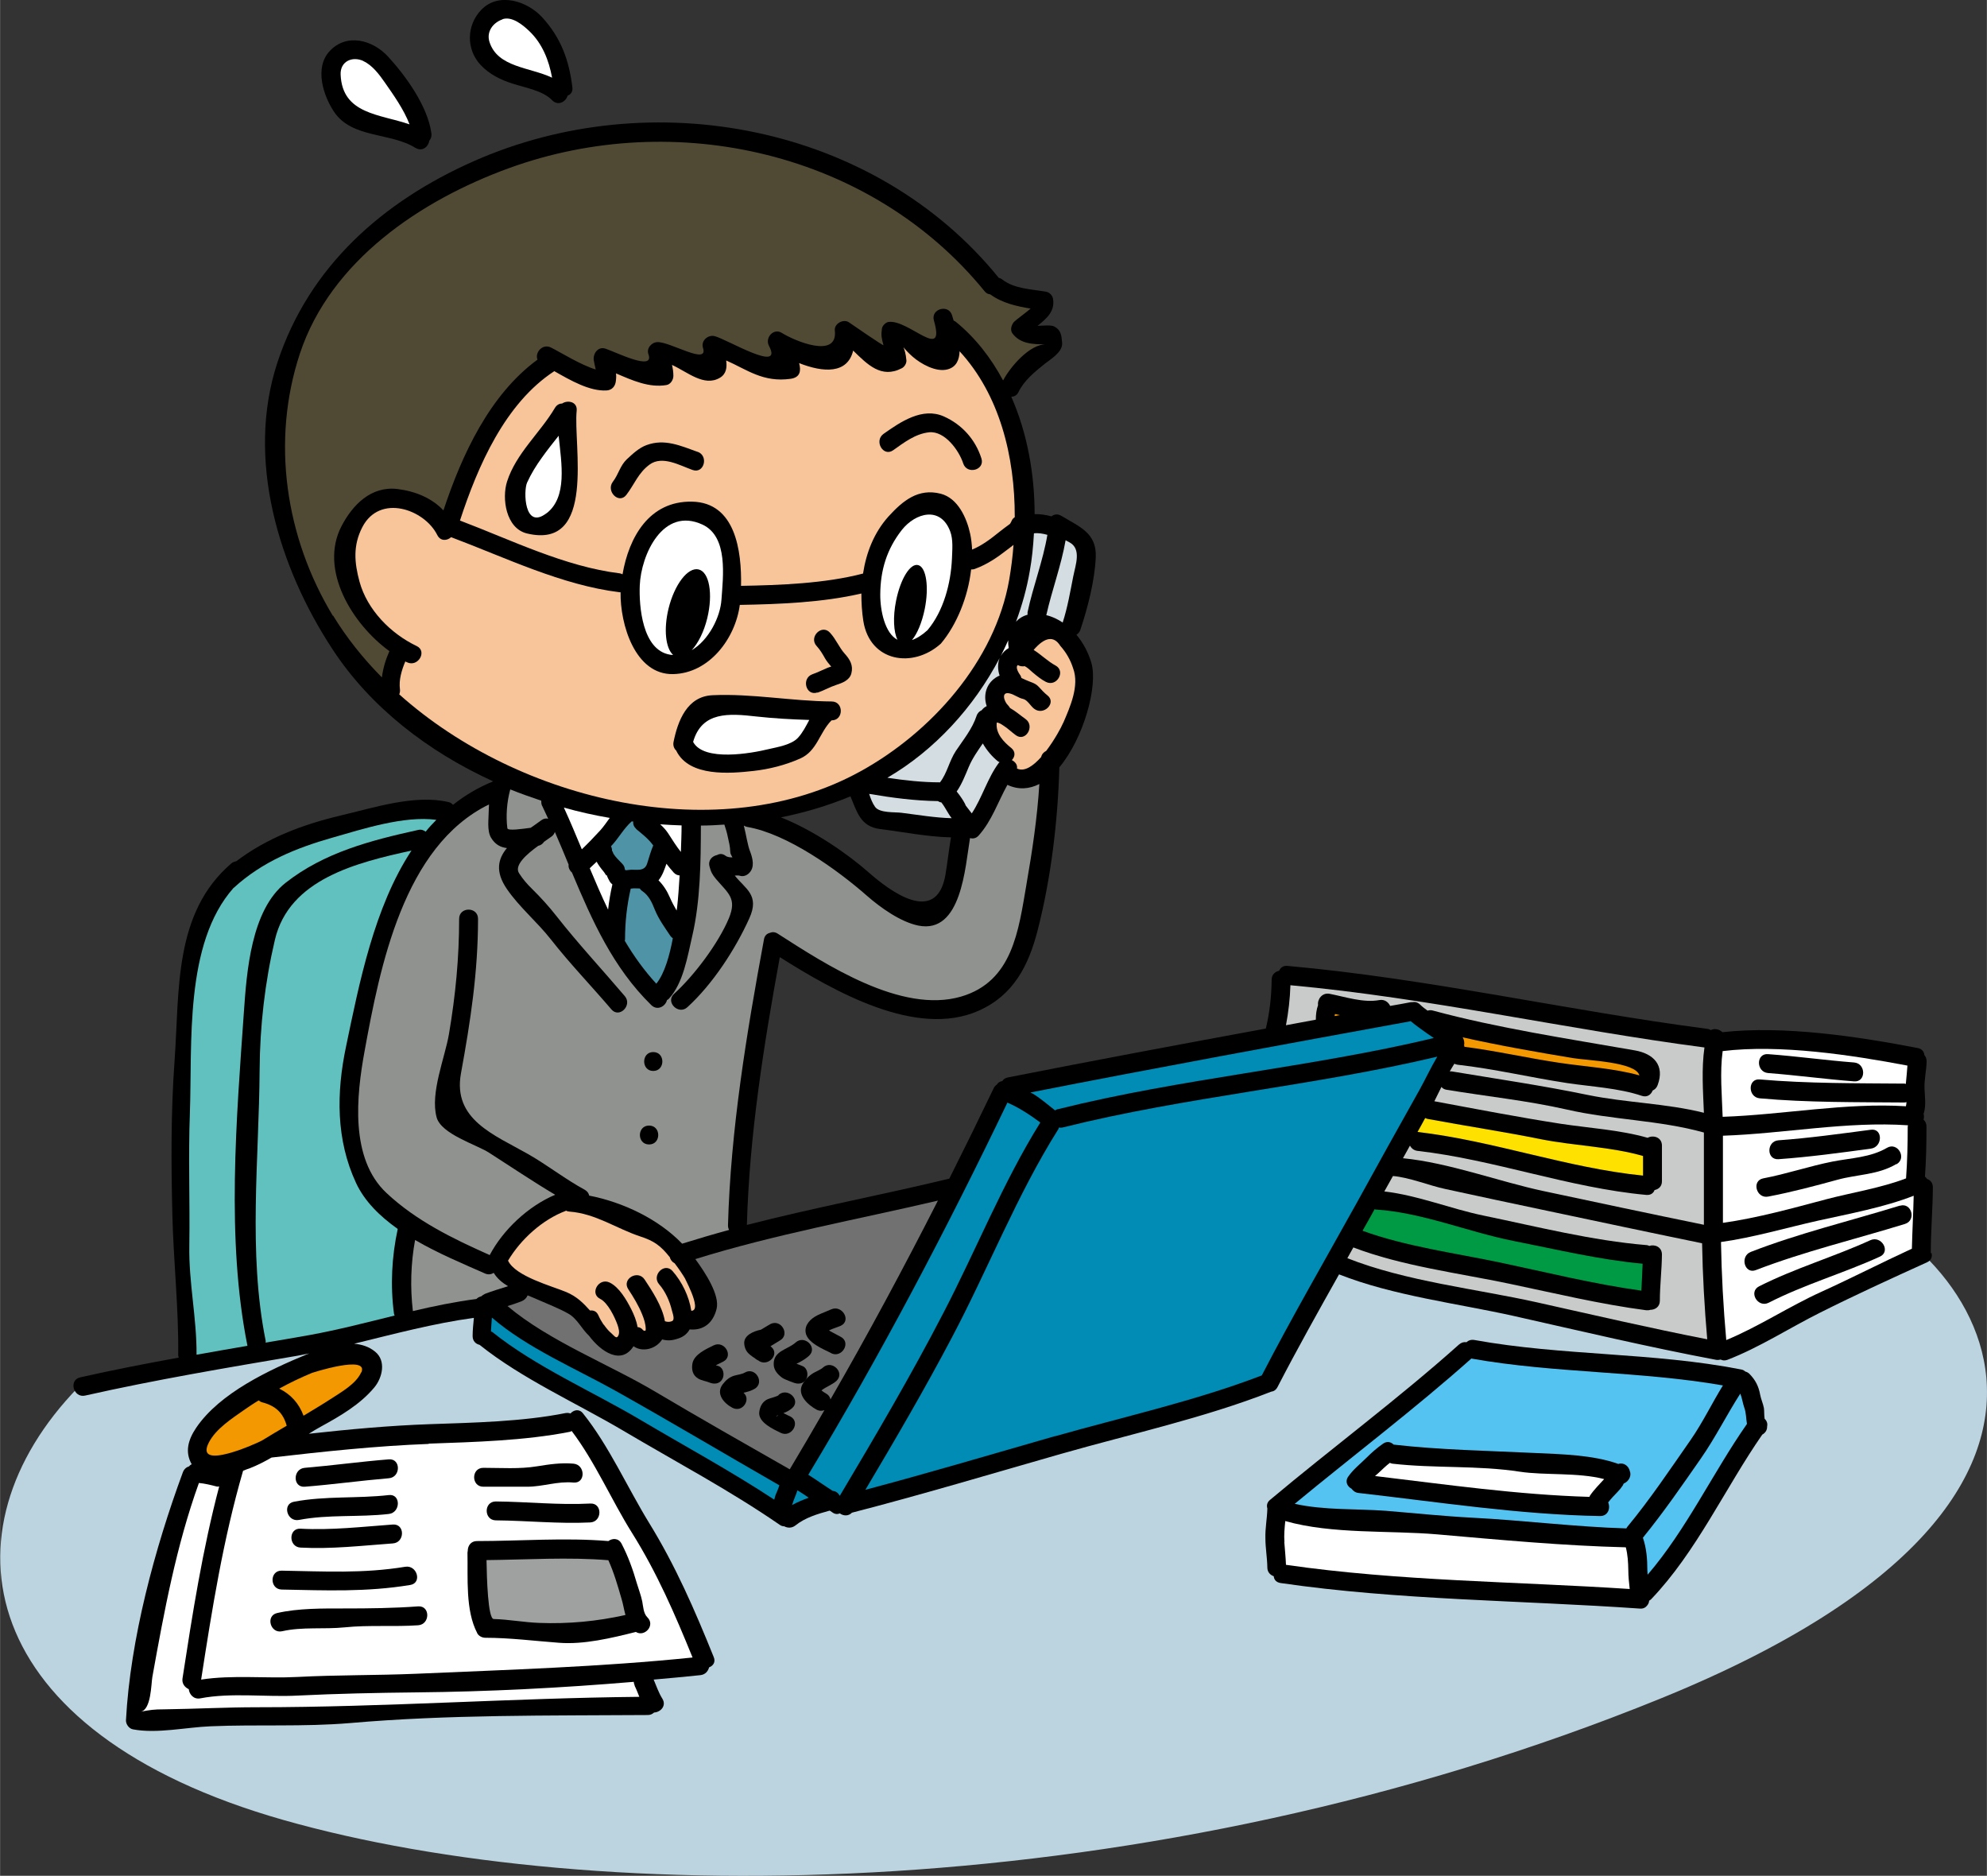
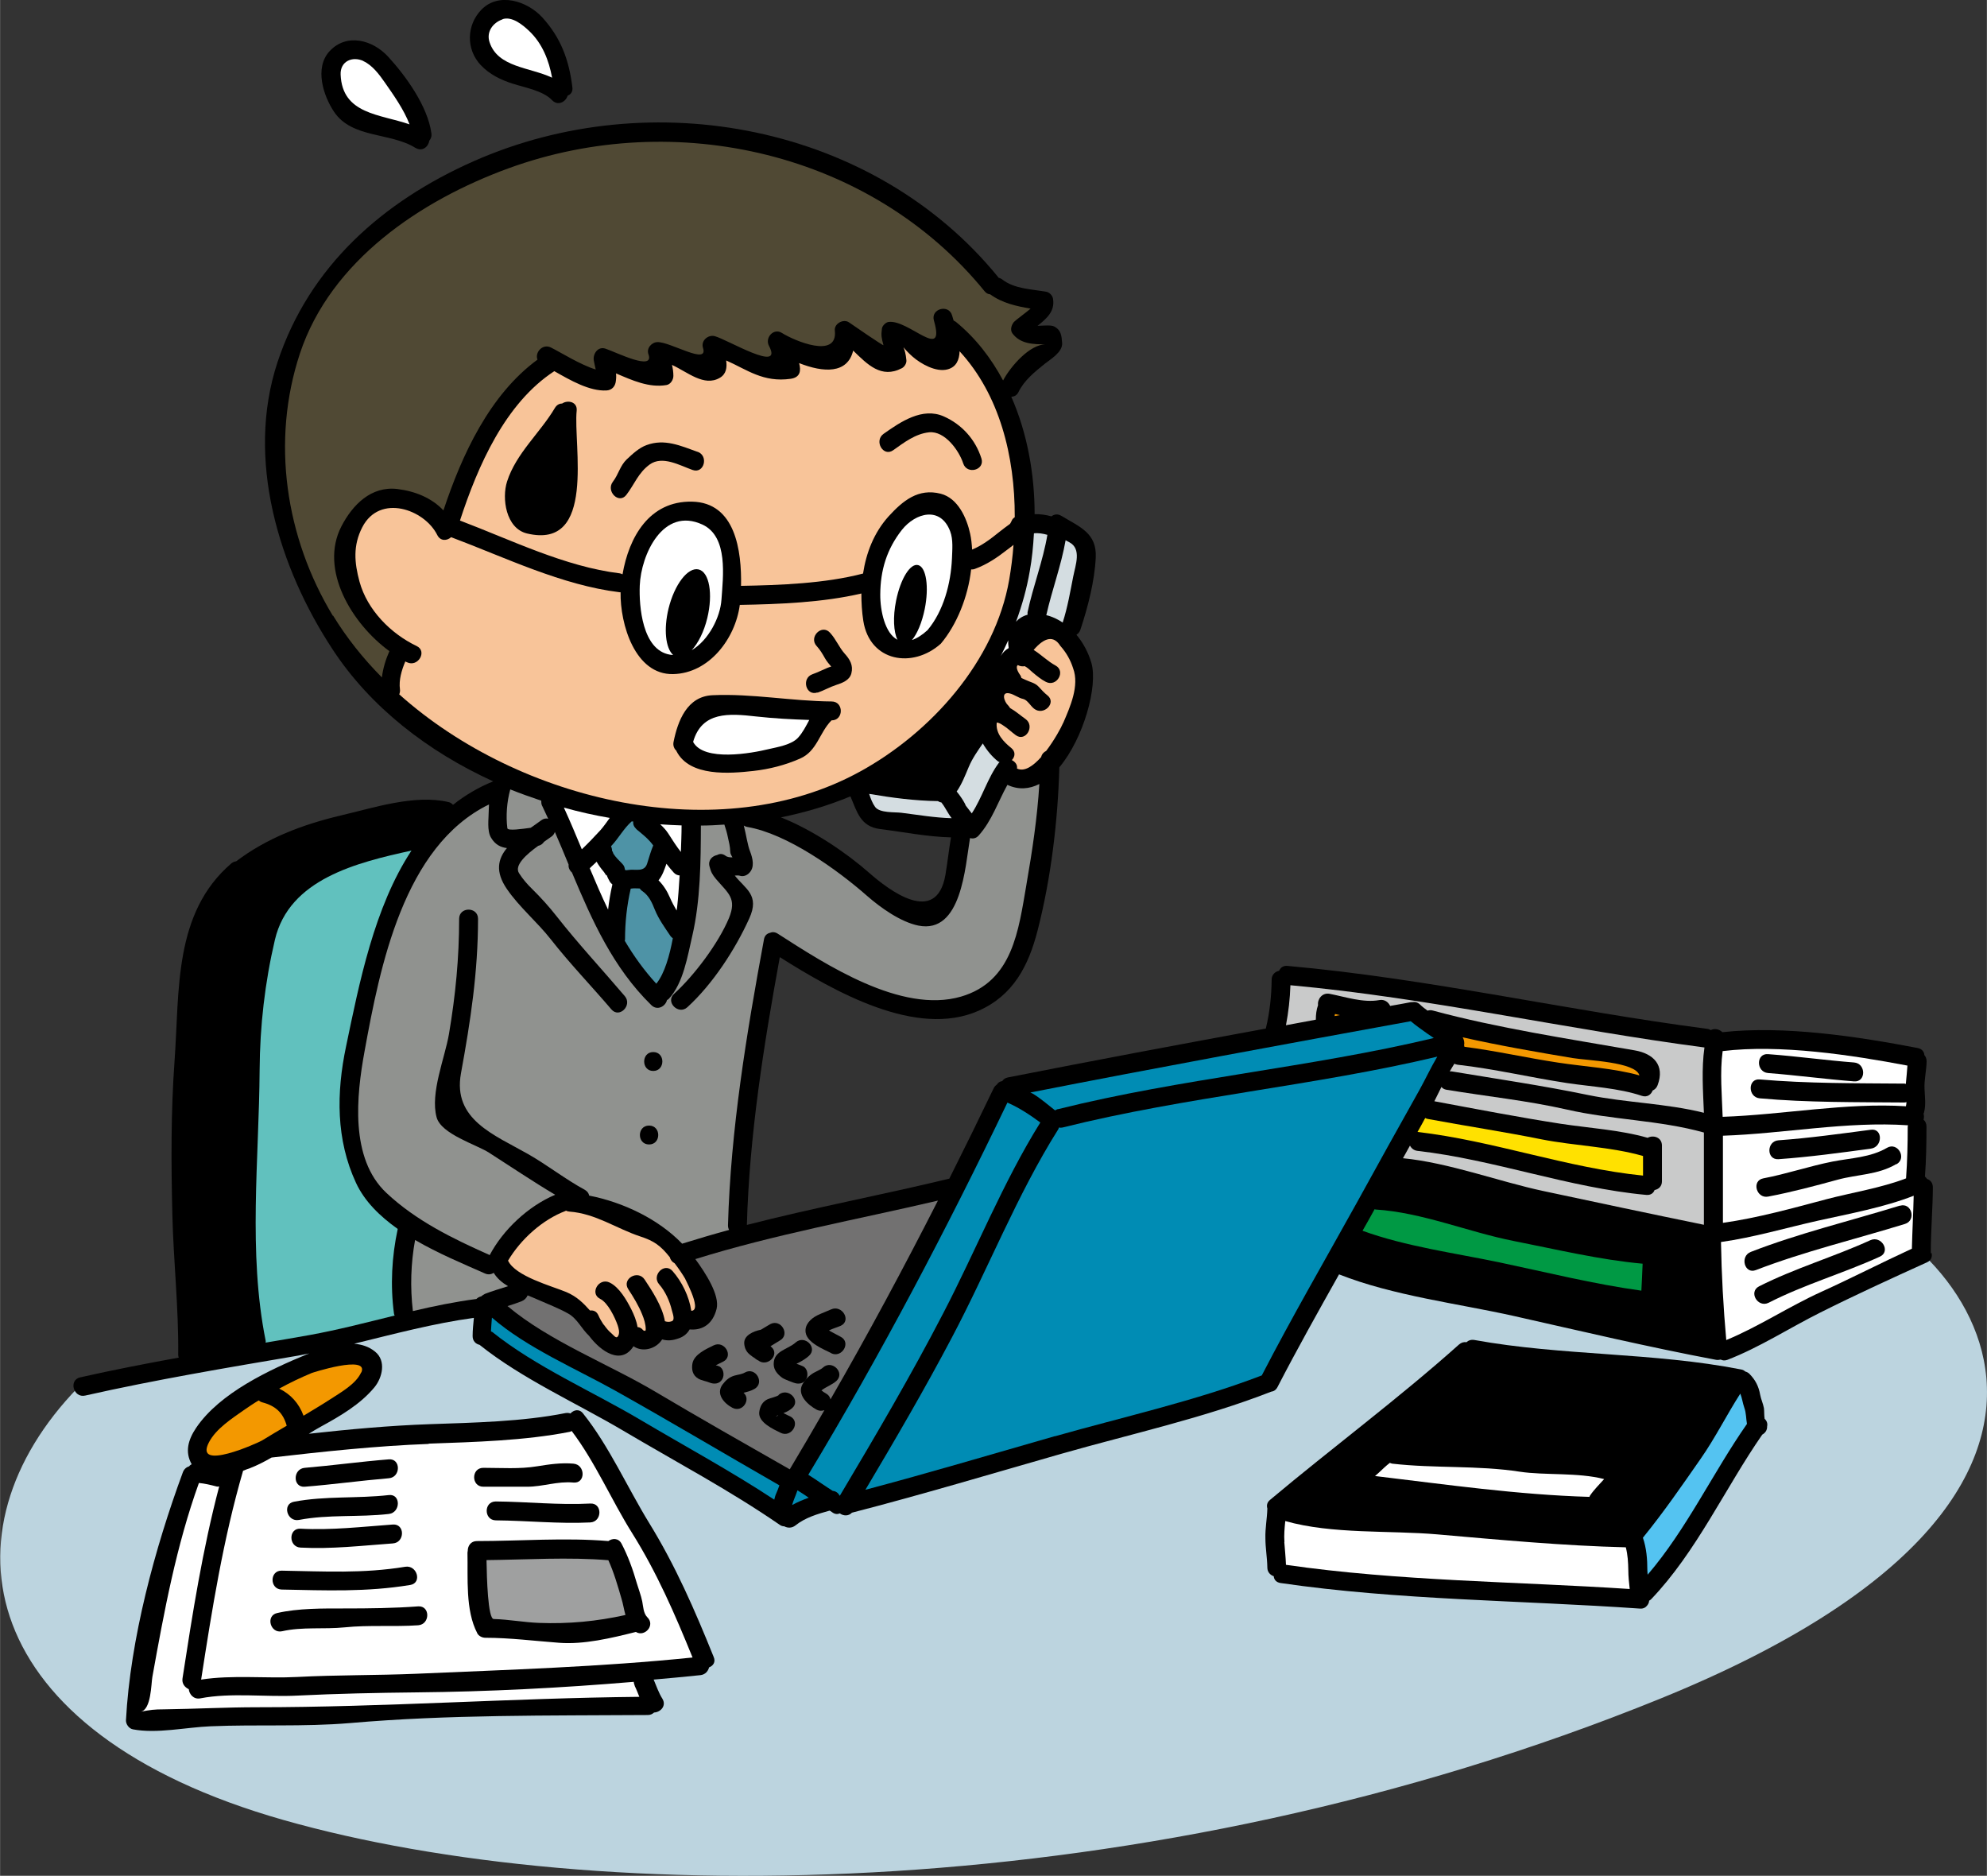
<svg xmlns="http://www.w3.org/2000/svg" id="b" data-name="レイヤー 2" width="50.45mm" height="47.62mm" viewBox="0 0 143 134.99">
  <rect x="0" y="0" width="143" height="134.99" fill="#333333" stroke="none" />
  <g id="c" data-name="画像">
    <g>
      <path d="M5.6,99.85l70.72-15.41s42.61-1.21,53.8,1.21c11.18,2.42,26.59,21.46-10.58,36.57-37.17,15.11-76.76,15.11-99.12,8.76-22.36-6.35-24.78-20.85-14.81-31.13Z" style="fill: #bcd4df;" />
      <path d="M127,102.1c-.04-.25-.02-.57-.05-.77-.06-.33-.21-.63-.27-.96-.11-.61-.34-1.06-.77-1.5-.09-.09-.19-.14-.3-.17-.08-.07-.17-.13-.31-.15-6.33-1.24-12.86-.97-19.19-2.12-.23-.04-.43.03-.57.16-.18-.03-.37.02-.54.17-4.34,3.88-9.14,7.44-13.6,11.18-.22.18-.25.41-.19.61,0,.01,0,.02,0,.03-.02.71-.16,1.4-.14,2.11,0,.71.13,1.41.14,2.12,0,.33.22.54.46.62.02.24.17.44.49.49,8.51,1.24,17.29,1.24,25.87,1.84.25.02.42-.09.53-.24.07-.09.12-.19.13-.33.04-.03.09-.05.13-.09,3.27-3.41,5.32-7.98,8.01-11.86.22-.12.36-.33.35-.59.05-.22-.03-.41-.18-.55Z" />
-       <path d="M105.91,97.77c5.97,1.06,12.12.89,18.09,1.93-.79,1.28-1.46,2.68-2.33,3.93-1.48,2.12-2.92,4.28-4.57,6.27-.02.03-.03.06-.05.09-3.7-.11-7.38-.58-11.08-.77-2.1-.11-4.18-.33-6.27-.5-2.06-.15-4.43-.03-6.52-.5,4.21-3.48,8.66-6.84,12.72-10.46Z" style="fill: #54c3f1;" />
      <path d="M92.44,110.97c-.04-.51.01-1.01.06-1.51,3.37.96,7.51.66,10.95.96,4.48.39,9.06.82,13.56.93.14.54.17,1.08.18,1.65,0,.45.05.9.1,1.35-8.21-.54-16.6-.56-24.74-1.74-.02-.55-.08-1.09-.12-1.64Z" style="fill: #fff;" />
      <path d="M118.58,113.31c0-.1-.02-.21-.02-.31,0-.79-.06-1.59-.32-2.34h0c1.49-1.83,2.82-3.76,4.17-5.7,1.04-1.49,1.87-3.16,2.84-4.67.13.32.17.67.29,1.02.14.38.12.78.19,1.16-2.44,3.49-4.35,7.59-7.14,10.84Z" style="fill: #54c3f1;" />
      <path d="M138.94,90.2s.02-.04.02-.06c0-1.57.14-3.12.15-4.69,0-.33-.18-.53-.42-.61-.04-.06-.09-.12-.15-.17.09-1.2.11-2.4.11-3.6,0-.22-.08-.38-.21-.49.04-.14.04-.3,0-.44.01-.04.04-.06.04-.1.14-.57.05-1.11.03-1.69-.03-.66.14-1.31.15-1.97,0-.19-.06-.34-.16-.45-.02-.24-.17-.45-.48-.51-4.32-.83-9.59-1.63-14.06-1.14-.22-.22-.57-.29-.83-.15-.08-.04-.16-.08-.25-.09-10.12-1.32-20.04-3.62-30.22-4.53-.31-.03-.51.13-.6.35-.28.06-.53.26-.54.63-.01,1.19-.14,2.37-.42,3.53-6.2,1.14-12.4,2.3-18.58,3.52-.19.04-.31.14-.39.26-.17.02-.3.11-.39.25-.08.06-.16.13-.22.25-1.04,2.17-2.11,4.35-3.2,6.52-4.8,1.16-9.75,2.09-14.57,3.33.18-6.45,1.21-12.92,2.37-19.27,3.92,2.47,9.82,5.84,14.3,3.86,2.51-1.11,3.6-3.23,4.26-5.8.96-3.75,1.45-7.83,1.56-11.72,1.76-2.11,2.78-5.85,2.31-7.5-.21-.73-.58-1.44-1.08-2.04.12-.08.23-.19.28-.35.54-1.62,1.03-3.51,1.11-5.22.08-1.76-1.16-2.19-2.48-2.99-.27-.16-.52-.11-.71.04-.39-.11-.81-.17-1.21-.16,0-2.88-.53-5.84-1.68-8.45.2,0,.4-.09.52-.34.41-.84,1.17-1.45,1.89-2.03.4-.32,1.3-.84,1.25-1.5-.04-.51-.07-.92-.56-1.18-.25-.13-.78-.06-1.21-.05.64-.52,1.28-1.04,1.11-1.97-.04-.22-.26-.44-.47-.48-1.03-.19-2.3-.2-3.17-.88-.09-.07-.19-.11-.29-.14,0,0,0,0,0-.02-8.92-10.97-24.96-14.03-37.78-8.35-6.52,2.89-11.82,7.55-14.1,14.45-2.31,6.98.09,14.8,3.98,20.7,2.7,4.11,6.82,7.32,11.54,9.47-1.08.44-2.04,1.01-2.89,1.69-.08-.09-.18-.17-.33-.2-2.43-.57-5.41.42-7.77.97-2.73.65-5.3,1.62-7.5,3.29-.12.02-.24.06-.35.15-4.17,3.57-3.73,9.15-4.09,14.18-.27,3.72-.25,7.38-.16,11.11.08,3.35.46,6.74.42,10.09,0,.07.02.13.04.19-2.37.43-4.74.89-7.09,1.42-.86.19-.49,1.51.36,1.31,5.06-1.14,10.18-2,15.3-2.87.27-.05.54-.11.82-.16-.05.02-.11.05-.16.06-2.71,1.12-6.27,2.78-7.97,5.28-.59.87-.83,1.75-.33,2.63-.07.04-.14.09-.18.15-.19.06-.36.19-.45.42-2.02,5.47-3.79,12.02-4.1,17.86-.01.28.22.6.5.65,1.72.33,3.83-.15,5.6-.22,3.34-.14,6.67.05,10.01-.23,7.11-.62,14.31-.53,21.45-.58.2,0,.34-.08.45-.18.46-.02.91-.48.6-.99-.27-.43-.43-.91-.63-1.38,1.12-.1,2.25-.2,3.37-.32.35-.04.55-.29.62-.56.29-.11.49-.38.33-.75-1.36-3.37-2.74-6.55-4.65-9.65-1.57-2.56-2.88-5.53-4.75-7.87-.28-.36-.67-.26-.91,0-.11-.04-.22-.05-.35-.03-3.1.62-6.62.69-9.79.8-2.88.1-5.8.37-8.69.69.28-.18.57-.35.86-.51,1.39-.76,2.84-1.6,3.86-2.83.57-.69.87-1.91.05-2.57-.45-.37-.97-.52-1.51-.57,2.87-.7,5.74-1.47,8.62-1.86-.04.43-.09.88-.09,1.31,0,.36.23.57.5.63h0c3.06,2.45,6.98,4.19,10.36,6.19,3.73,2.21,7.66,4.29,11.24,6.76.11.08.22.11.33.11.24.13.54.14.8-.06.71-.57,1.6-.83,2.47-1.07.06.04.12.08.18.12.2.15.39.15.55.08.26.19.62.21.87-.05,5.04-1.3,10.04-2.8,15.04-4.23,5.01-1.43,10.28-2.58,15.14-4.48.18-.02.34-.12.45-.33,1.41-2.73,2.92-5.42,4.43-8.11,3.91,1.54,8.52,2.09,12.56,2.99,4.85,1.09,9.69,2.24,14.58,3.16.13.02.23,0,.33-.02.13.07.29.09.48.02,2.29-.88,4.46-2.29,6.66-3.39,2.53-1.27,5.13-2.46,7.71-3.63.32-.14.39-.42.32-.68ZM61.2,57.3c.48,1.13.72,2.18,2.13,2.36,1.68.21,3.4.56,5.11.6-.15.89-.25,1.8-.4,2.7-.65,3.72-4.08,1.09-5.48-.14-1.61-1.42-4.04-3.08-6.36-4,1.74-.35,3.41-.85,5-1.51Z" />
      <path d="M15.04,103.78c.51-.97,1.65-1.7,2.5-2.3.35-.24.7-.48,1.07-.7.07.06.16.11.27.14.95.25,1.49.75,1.75,1.68-.6.35-1.2.71-1.79,1.07-.23.14-4.95,2.29-3.8.11Z" style="fill: #f39800;" />
      <path d="M45.67,121.31c.13.26.23.53.34.8-9.18.09-18.35.75-27.51.75-2.23,0-4.46.12-6.69.15-.74,0-.99.04-1.69.17.76-.14.75-2,.84-2.5.85-4.73,1.72-9.43,3.35-13.96.43.04.84.14,1.26.25.07.02.14.01.2,0-1.2,4.55-1.92,9.14-2.64,13.81-.06.38.17.65.45.78.04.37.35.75.83.66,2.21-.43,4.74-.08,7-.2,2.84-.14,5.7-.2,8.54-.23,5.2-.05,10.45-.32,15.66-.76,0,.09.03.18.07.28Z" style="fill: #fff;" />
      <path d="M30.85,103.89c3.32-.12,6.89-.21,10.15-.85.06-.01.09-.04.14-.06,1.68,2.21,2.87,4.99,4.34,7.33,1.8,2.87,3.09,5.85,4.36,8.97-6.62.68-13.25.88-19.9,1.17-2.84.12-5.7.08-8.54.23-2.26.12-4.68-.16-6.93.19.79-5.09,1.58-10.07,3.02-15.03.18-.07.35-.14.51-.19.53-.21,1.04-.47,1.54-.76,3.73-.43,7.56-.84,11.31-.98Z" style="fill: #fff;" />
      <path d="M25.99,98.76c-.38.85-1.5,1.46-2.23,1.94-.63.41-1.28.79-1.92,1.18-.33-.9-.93-1.55-1.75-1.95.76-.42,1.54-.79,2.33-1.12-.03,0,4.16-1.36,3.58-.04Z" style="fill: #f39800;" />
      <path d="M98.99,87.04c3.36.21,6.67,1.62,9.97,2.27,3.05.6,6.17,1.35,9.26,1.63-.03.64-.05,1.29-.09,1.94-3.42-.47-6.87-1.33-10.24-2.04-3.21-.67-6.72-1.14-9.83-2.27.14-.25.28-.49.42-.74.15-.27.3-.54.45-.81.02,0,.04.01.06.02Z" style="fill: #094;" />
      <path d="M102.58,80.46c.05.02.09.05.16.06,2.73.51,5.47.92,8.2,1.47,2.38.47,4.99.53,7.31,1.2v1.41c-5.48-.55-10.77-2.51-16.23-3.14.19-.33.37-.67.55-1Z" style="fill: #ffe100;" />
      <path d="M101.48,82.45c.1.19.28.34.53.37,5.54.63,10.91,2.66,16.47,3.17.32.03.52-.13.6-.35.29-.06.53-.26.53-.63v-2.57c0-.6-.62-.78-1.03-.56-1.99-.57-4.22-.7-6.26-1.01-3.03-.47-6.08-1.06-9.09-1.62.17-.33.33-.68.51-1.03.08.1.19.17.35.2,2.9.48,5.82.78,8.69,1.43,3.22.74,6.67.76,9.85,1.65v6.64c-3.86-.79-7.71-1.61-11.56-2.43-3.15-.67-6.8-2.04-10.1-2.36.17-.3.33-.6.5-.9Z" style="fill: #c9caca;" />
      <path d="M76.14,79.81c-.08.02-.14.06-.21.1,0-.01-.01-.02-.03-.03-.52-.4-1-.83-1.56-1.17-.06-.04-.14-.06-.19-.09,9.11-1.79,18.24-3.46,27.38-5.13.38.32.8.61,1.19.89.15.1.31.21.47.32-8.91,2.13-18.16,2.9-27.05,5.12Z" style="fill: #008cb4;" />
      <path d="M96.08,72.97c.12.03.23.05.35.08-.13.02-.26.05-.38.07,0-.05.02-.1.03-.15Z" style="fill: #f39800;" />
      <path d="M112.14,76.47c-2.26-.34-4.48-.85-6.75-1.14,0-.04,0-.07-.02-.1.04-.19,0-.41-.1-.58,2.61.59,5.33,1.06,7.9,1.49,1.06.18,4.55.27,4.82,1.25-1.85-.52-3.97-.63-5.85-.92Z" style="fill: #f39800;" />
      <path d="M124,81.73c4.42-.15,8.92-1.05,13.32-.75,0,.04-.02.06-.02.1,0,1.24-.03,2.48-.12,3.72-1.8.69-3.9,1.02-5.73,1.5-2.41.64-4.96,1.35-7.45,1.7v-6.27Z" style="fill: #fff;" />
      <path d="M137.28,76.68c-.03.42-.07.84-.11,1.25,0,.02,0,.05,0,.07-.03,0-.06-.02-.1-.02-3.46-.03-6.98,0-10.42-.3-.87-.08-.87,1.28,0,1.36,3.45.31,6.96.27,10.42.3.06,0,.1-.02.14-.03,0,.1-.02.2-.04.3-4.35-.27-8.81.61-13.19.76-.05-1.52-.21-3.2,0-4.73,4.12-.5,9.27.28,13.28,1.04Z" style="fill: #fff;" />
      <path d="M92.86,70.9c10.04.92,19.83,3.17,29.81,4.48-.22,1.53-.1,3.16-.04,4.7-2.71-.68-5.6-.72-8.34-1.28-3.28-.68-6.52-1.15-9.82-1.7-.05,0-.09,0-.13,0,.11-.19.22-.38.33-.55.07.03.14.06.22.07,2.67.3,5.25.92,7.89,1.32,1.73.26,3.72.36,5.38.92.39.13.67-.09.78-.38.15-.07.29-.19.36-.39.54-1.45-.32-2.27-1.64-2.5-4.81-.84-9.85-1.6-14.55-2.87-.14-.04-.26-.02-.37.01-.19-.14-.38-.28-.54-.44-.18-.17-.38-.21-.57-.17-.03,0-.06,0-.09,0-.5.09-.99.19-1.49.27-.13-.27-.4-.49-.78-.42-1.15.21-2.44-.23-3.57-.45-.55-.11-.9.4-.84.81-.12.34-.16.68-.16,1.05-.72.13-1.44.27-2.15.4.18-.95.29-1.9.32-2.87Z" style="fill: #c9caca;" />
      <path d="M72.51,79.35c.86.38,1.6.87,2.36,1.43-2.69,4.31-4.64,9.22-6.99,13.73-2.31,4.46-4.87,8.81-7.44,13.13,0,0-.02-.01-.02-.02-.1-.18-.26-.31-.49-.33-.26-.17-.53-.34-.79-.52-.32-.22-.64-.43-.97-.64,5.21-8.64,9.97-17.7,14.33-26.78Z" style="fill: #008cb4;" />
      <path d="M59.77,100.72c-.03-.17-.13-.33-.33-.44-.11-.06-.22-.14-.32-.22,0,0,.01-.01.02-.02.33-.25.73-.38,1.05-.66.65-.59-.31-1.55-.96-.97-.14.14-.47.27-.68.39-.33.2-.6.47-.79.8-.44.77.39,1.51,1,1.84.21.11.4.1.57.04-.82,1.42-1.65,2.85-2.49,4.25,0,0-.02,0-.02,0-3.23-1.84-6.45-3.67-9.65-5.57-3.31-1.97-7.65-3.64-10.65-6.17.33-.1.67-.21,1-.34.21-.08.37-.24.45-.43.24.1.47.19.69.29.74.33,1.52.62,2.23,1.02.65.36.97,1.11,1.5,1.6.86,1.15,2.32,2.13,3.2.75.66.47,1.65.18,2.06-.49.4.11.73.09,1.23-.09.33-.12.59-.34.75-.63.98.09,1.68-.44,1.94-1.48.24-.98-.79-2.57-1.53-3.58,5.67-1.77,11.66-2.85,17.46-4.21-2.46,4.83-5.03,9.62-7.73,14.3Z" style="fill: #727171;" />
      <path d="M59,99.96s-.02-.02,0,0h0Z" style="fill: #fff;" />
      <path d="M29.86,89.23c1.68.98,3.52,1.74,5.03,2.41.24.11.46.07.64-.04.24.4.61.71,1.03.96-.56.18-1.12.34-1.66.55-.1.05-.19.11-.27.18-.13.03-.25.09-.35.19-1.53.2-3.05.51-4.57.87-.2-1.71-.15-3.43.16-5.12Z" style="fill: #90928f;" />
      <path d="M40.72,87.12c.07.04.15.06.25.07,1.9.14,3.38,1.22,5.11,1.79.98.32,1.45.65,2.12,1.49,0,0,0,0,0,0,.05.19.17.35.35.44.29.38.56.77.8,1.18-.3-.48,1.28,2.23.4,2.24-.16-1.05-.68-2.1-1.35-2.86-.58-.66-1.54.31-.96.96.44.5.76,1.22.91,1.86.07.27.24.69,0,.79-.2.07-.34.05-.5,0-.18-1.08-.97-2.26-1.46-3-.48-.73-1.66-.05-1.18.69.38.58.74,1.17,1,1.81.14.34.26.71.26,1.08,0,.05-.02.08-.02.11-.06,0-.13,0-.17-.05-.12-.15-.26-.21-.4-.22-.07-.45-.26-.9-.45-1.28-.34-.67-.86-1.58-1.55-1.92-.79-.39-1.47.79-.69,1.17.56.28,1.06,1.33,1.26,1.9.07.22.15.5.06.72-.14.32-.3.04-.52-.15-.18-.15-.33-.33-.47-.52-.03-.04-.05-.08-.1-.12-.14-.21-.26-.42-.36-.65-.13-.29-.36-.37-.6-.34-.47-.52-.93-1-1.71-1.33-1.06-.44-3.66-1.13-4.19-2.26h0c.91-1.53,2.47-2.95,4.15-3.58Z" style="fill: #f8c499;" />
      <path d="M73.87,63.66c-.57,3.29-.98,6.97-4.71,8.06-4.31,1.25-9.74-2.32-13.19-4.53-.2-.13-.4-.13-.56-.06-.21.05-.38.19-.43.47-1.25,6.76-2.4,13.69-2.59,20.58,0,.13.03.24.08.33-1.14.31-2.26.64-3.38.99-1.69-1.76-4.23-2.98-6.69-3.46-.03-.16-.13-.31-.32-.42-1.4-.76-2.68-1.77-4.08-2.57-2.44-1.39-5.43-2.48-4.83-5.8.69-3.77,1.23-7.31,1.23-11.13,0-.88-1.36-.88-1.36,0,0,2.82-.26,5.5-.73,8.28-.29,1.72-1.37,4.26-.89,6.01.33,1.21,2.87,1.96,3.77,2.54,1.56,1,3.15,2.07,4.76,3.03-1.96.83-3.75,2.53-4.71,4.34-2.65-1.18-5.3-2.47-7.43-4.47-2.65-2.48-2.16-7.01-1.58-10.18,1.11-6.09,2.81-14.78,8.96-17.78,0,.16-.02.32-.02.47,0,.56-.14,1.42.17,1.93.3.5.7.69,1.14.74-.65.78-.86,1.7,0,2.95.88,1.29,2.19,2.38,3.16,3.62,1.38,1.76,2.91,3.34,4.36,5.04.57.67,1.53-.3.96-.96-1.64-1.93-3.34-3.75-4.91-5.75-.55-.7-1.13-1.34-1.76-1.96-.35-.34-.67-.71-.93-1.12-.39-.57.54-1.38,1.37-1.98.19-.04.33-.15.42-.29.23-.16.42-.29.54-.38.13-.09.2-.21.24-.33.34.78.67,1.57.99,2.35-.03.21.07.42.24.57,1.45,3.45,2.95,6.84,5.71,9.54.44.43,1.02.09,1.13-.36.05-.03.09-.05.13-.09,1.05-1.13,1.35-3.07,1.69-4.53.59-2.55.61-5.32.62-7.94.56,0,1.13-.03,1.69-.07.1.3.19.59.25.9.07.31.17.71.17,1.03,0,.18.09.29.16.43-.18,0-.36-.01-.5-.12-.22-.16-.42-.15-.6-.05-.35.07-.67.37-.55.82.11.42.2.58.47.91.89,1.04,1.51,1.39.93,2.81-.76,1.82-2.5,4.13-3.95,5.45-.65.59.32,1.55.96.96,1.82-1.66,3.44-4.15,4.45-6.38.78-1.7-.29-2.13-1.04-3.09.13-.01.26-.02.36.01.23.08.49-.01.66-.18.44-.42.27-1.07.08-1.57-.18-.45-.28-1.19-.45-1.86.07.05.15.08.25.1,2.86.49,6.46,3.06,8.62,4.96.96.84,2.41,1.88,3.7,2.14,3.1.61,3.36-4.22,3.71-6.3.2.06.43.03.62-.18.95-1.06,1.39-2.42,2.07-3.65,0,0,0,0,0,0,.81.38,1.59.3,2.3-.06-.15,2.43-.51,4.82-.93,7.23Z" style="fill: #90928f;" />
      <path d="M29.17,47.6s.08.05.12.06c.79.38,1.48-.8.69-1.17-1.86-.89-3.55-2.59-4.11-4.63-.37-1.37-.48-2.6.2-3.92,1.26-2.44,4.49-1.28,5.4.57.23.45.7.41.99.15,0,0,.01,0,.01,0,3.91,1.47,7.95,3.45,12.12,3.96.03,0,.04,0,.07,0-.04,2.3,1.04,5.95,3.78,5.89,2.59-.05,4.48-2.55,4.8-4.98,2.84-.05,5.97-.17,8.75-.82,0,.67.04,1.33.14,1.97.46,2.94,3.55,3.46,5.58,1.64,1.14-1.35,1.96-3.37,2.18-5.34.08,0,.17,0,.27-.04.88-.32,1.61-.82,2.34-1.39.14-.11.3-.22.44-.34-.06.85-.17,1.69-.31,2.51-1.02,5.86-5.62,10.99-10.71,13.79-10.1,5.57-24.49,2.23-33.19-5.54.04-.11.07-.23.05-.36-.09-.68.12-1.38.39-2.02Z" style="fill: #f8c499;" />
      <path d="M51.92,43.15c-.08,1.26-.92,2.92-2.14,3.64.46-.5.88-1.32,1.12-2.31.42-1.74.15-3.31-.62-3.5-.77-.19-1.74,1.07-2.17,2.82-.36,1.49-.21,2.85.33,3.33-.08,0-.16,0-.24-.02-1.98-.34-2.22-3.49-2.16-4.97.09-2.22,1.67-5.7,4.51-4.39,1.88.87,1.48,3.77,1.37,5.41Z" style="fill: #fff;" />
      <path d="M66.75,45.35c-.42.38-.79.6-1.12.71.37-.43.72-1.25.92-2.23.32-1.58.11-3-.46-3.16-.57-.17-1.28.97-1.6,2.55-.24,1.18-.18,2.27.1,2.82-.9-.46-1.25-2.09-1.24-3.27.01-1.74.47-3.25,1.55-4.63.99-1.25,2.79-1.73,3.48.09.23.6.15,1.35.13,1.97-.08,1.78-.6,3.77-1.76,5.15Z" style="fill: #fff;" />
-       <path d="M71,50.82c-.14.07-.26.17-.35.29-.16.07-.3.2-.37.41-.31.94-.95,1.71-1.49,2.52-.48.73-.62,1.59-1.14,2.26-1.26,0-2.53-.14-3.79-.33,3.41-1.99,6.22-5.07,8.08-8.61-.15.39-.14.84,0,1.26-.04.02-.08.03-.12.05-.84.44-1.08,1.35-.81,2.14Z" style="fill: #d4dde1;" />
      <path d="M67.51,57.66c.08.05.16.08.25.09,0,.01,0,.03.02.04.27.35.44.75.71,1.09-1.21-.03-2.41-.24-3.62-.39-.48-.06-1.56.03-1.89-.42-.19-.26-.32-.6-.43-.94,1.64.28,3.3.5,4.96.52Z" style="fill: #d4dde1;" />
      <path d="M69.94,58.54c-.15-.19-.3-.38-.44-.57,0-.02-.03-.06-.06-.14-.07-.13-.14-.25-.22-.37-.11-.17-.24-.34-.37-.5.37-.53.6-1.13.87-1.77.26-.62.64-1.15,1.01-1.69.29.51.69.97,1.08,1.28.05.04.09.05.13.07-.01.02-.04.03-.05.04-.82,1.1-1.2,2.5-1.95,3.64Z" style="fill: #d4dde1;" />
      <path d="M72.6,46.63c-.26.15-.45.35-.58.58.19-.37.37-.75.54-1.13-.01.18,0,.36.03.54Z" style="fill: #fff;" />
      <path d="M47.23,70.79c-.88-.96-1.62-1.99-2.27-3.09,0-.03.02-.05.02-.08,0-1.24.13-2.46.41-3.67.11-.01.21-.03.32-.02.11,0,.22,0,.33.01.05.07.11.14.19.19.47.32.7.84.9,1.35.28.68.71,1.27,1.12,1.88.05.07.11.12.17.16-.23,1.23-.59,2.53-1.18,3.26Z" style="fill: #4e93a6;" />
      <path d="M40.58,58.12c1.08.3,2.18.55,3.3.74-.22.3-.42.6-.67.88-.43.47-.88.94-1.34,1.38-.42-1.01-.84-2.02-1.29-3Z" style="fill: #fff;" />
      <path d="M39.02,58c.15.31.29.62.43.92-.15-.04-.32-.02-.5.11-.24.18-.5.36-.76.54-.6.08-1.66.24-1.68.03-.11-.87-.04-1.89.21-2.79.73.29,1.48.56,2.23.81,0,.12,0,.24.06.37Z" style="fill: #90928f;" />
      <path d="M48.71,65.38s0,.1-.02.14c-.17-.3-.34-.6-.48-.93-.2-.47-.47-.89-.82-1.24.28-.34.42-.76.57-1.19.17.22.35.44.54.65.13.13.27.18.41.19-.05.79-.1,1.58-.19,2.37Z" style="fill: #fff;" />
      <path d="M45.77,59.65c.48.4.88.7,1.24,1.19-.18.43-.3.87-.44,1.31-.21.65-.87.37-1.37.46-.4.07-.09-.11-.42-.45-.12-.12-.24-.24-.36-.37-.1-.11-.2-.23-.28-.36-.06-.2-.1-.24-.1-.12.02-.15-.01-.29-.07-.41.54-.56.91-1.28,1.49-1.79.04,0,.07.01.11.01-.02.18.03.36.21.52Z" style="fill: #4e93a6;" />
      <path d="M42.93,62c.14.26.32.5.53.75.07.09.23.39.2.19.03.17.14.34.21.48.05.09.12.16.2.23-.14.6-.24,1.2-.31,1.81-.47-.98-.9-1.98-1.32-2.98.17-.16.33-.31.5-.47Z" style="fill: #fff;" />
      <path d="M48.99,61.3c-.33-.42-.61-.87-.9-1.32-.17-.26-.37-.47-.58-.66.52.04,1.03.06,1.54.08,0,.63-.03,1.26-.05,1.9Z" style="fill: #fff;" />
      <path d="M76.51,52.03c-.14.34-.63,1.23-1.22,2.01-.17.08-.31.23-.36.44-.57.64-1.2,1.08-1.73.83h-.01c.05-.27-.13-.49-.37-.61.23-.24.29-.6-.04-.87-.55-.44-1.12-1.03-1.05-1.79,0-.02,0-.02,0-.04.17,0,.34.12.46.2.33.2.61.49.92.71.71.51,1.4-.67.69-1.17-.38-.27-.72-.57-1.11-.79-.04-.06-.08-.13-.14-.19-.26-.23-.55-1.01.11-.86.35.08.63.33.98.4.3.07.54.52.78.7.68.54,1.65-.42.96-.96-.23-.18-.44-.41-.64-.63-.25-.27-.59-.32-.9-.47-.11-.05-.22-.1-.33-.15-.02-.08-.05-.16-.11-.24-.18-.25-.31-.58-.15-.69.15.09.34.11.5.08.21.11.4.3.57.45.3.25.6.5.95.68.78.4,1.46-.77.69-1.18-.53-.28-1.03-.78-1.57-1.12.8-.93,1.45-1.04,1.92-.29.42.47.73,1.01.92,1.61.47,1.26-.22,2.79-.71,3.93Z" style="fill: #f8c499;" />
      <path d="M77.25,41.43c-.23,1.16-.41,2.25-.77,3.37-.36-.24-.75-.43-1.18-.53.41-1.82,1.07-3.56,1.39-5.39.09.05.18.1.28.15.88.47.43,1.64.28,2.41Z" style="fill: #d4dde1;" />
      <path d="M75.38,38.48c-.32,1.9-1.03,3.7-1.43,5.58,0,.06,0,.12,0,.18-.34.09-.62.27-.83.5.44-1.19.78-2.41.99-3.64.16-.88.25-1.79.3-2.72.3-.04.66.02.97.11Z" style="fill: #d4dde1;" />
      <path d="M73.03,37.22c-.06.04-.11.08-.16.14-.06.09-.14.32-.21.36-.25.18-.5.37-.74.56-.61.49-1.23.97-1.96,1.27-.02-.39-.06-.78-.14-1.14-.24-1.11-.87-2.56-2.12-2.88-1.61-.41-2.71.49-3.76,1.64-1.04,1.16-1.6,2.6-1.83,4.11,0,0-.01,0-.02,0-2.73.71-5.92.83-8.76.88.05-2.52-.4-6-3.53-6.06-3.08-.06-4.54,2.56-5,5.23-.06-.03-.13-.06-.2-.07-3.94-.48-7.81-2.4-11.5-3.8,1.29-3.94,3.25-8.44,6.79-10.75,1.18.67,2.53,1.45,3.75,1.39.4-.02.64-.3.68-.68.03-.23.03-.4.01-.55,1.17.5,2.37,1.05,3.63.84.3-.05.5-.38.5-.66s-.04-.54-.1-.79c1.13.52,2.31,1.59,3.44.93.47-.27.53-.75.46-1.25,1.5.66,2.66,1.6,4.64,1.32.69-.1.76-.57.61-1.13,1.75.69,3.48.79,3.89-.9,1.02.99,2.02,2.04,3.5,1.27.2-.1.36-.37.33-.59-.04-.44-.13-.74-.21-.92.12.15.32.38.65.67.59.52,1.7,1.15,2.53.92.63-.17.84-.69.86-1.3,2.88,3.13,3.98,7.56,3.97,11.91Z" style="fill: #f8c499;" />
      <path d="M23.96,44.33c-3.43-5.66-4.46-12.59-2.38-18.89,2.22-6.69,8.71-11.03,15.02-13.33,12.02-4.38,26.14-1.13,34.26,8.85.12.15.26.21.4.22.88.64,1.88.85,2.91,1.03-.4.34-1.07.82-1.2.96-.18.22-.29.57-.11.82.57.77,1.51.79,2.4.79-1.15,0-2.52,1.57-3.07,2.6-.86-1.61-1.98-3.06-3.4-4.22-.05-.04-.11-.06-.16-.09-.04-.14-.08-.26-.11-.37-.24-.84-1.55-.48-1.31.36.87,3.03-1.83-.1-3.27.11-.2.03-.44.27-.47.47-.07.5-.03.68.11,1.2.02.08-2.17-1.42-2.48-1.64-.4-.28-1.08.09-1.02.59.23,2.09-2.96.71-3.81.17-.6-.38-1.24.35-.93.93,1.07,2.01-3.01-.47-3.91-.7-.48-.12-1,.33-.84.84.42,1.29-2.33-.43-3.27-.41-.41,0-.81.43-.66.86.48,1.28-2.31-.13-3.09-.39-.54-.18-.91.37-.84.84.03.19.09.42.14.66-1.09-.33-2.5-1.22-3.22-1.58-.62-.31-1.18.38-.97.87-3.44,2.52-5.44,6.84-6.77,10.85-.85-.9-2.03-1.38-3.32-1.54-1.89-.22-3.22,1.14-4.02,2.68-1.62,3.13.76,7.03,3.45,8.99-.27.61-.46,1.24-.54,1.89-1.36-1.37-2.55-2.87-3.52-4.46Z" style="fill: #504934;" />
-       <path d="M13.62,89.64c.05-3.18-.08-6.35.04-9.53.18-5-.41-12.21,3.14-16.21,0,0,.02,0,.03-.02,2.05-1.87,4.46-2.85,7.09-3.6,2.14-.61,5.17-1.6,7.48-1.28-.27.27-.53.55-.77.85-.14-.11-.33-.18-.56-.12-3.4.75-6.75,1.62-9.52,3.8-2.48,1.95-2.8,6.4-3,9.26-.54,7.74-1.28,16.39.25,24.04,0,0,0,.01,0,.02-1.22.21-2.44.42-3.66.64.02-2.64-.57-5.21-.52-7.85Z" style="fill: #61c1be;" />
      <path d="M19.11,96.61s.02-.1,0-.15c-1.27-6.32-.47-13.06-.43-19.46.02-3.17.38-6.3,1.1-9.37,1.03-4.38,5.91-5.56,9.83-6.42-2.69,4.08-3.76,9.55-4.71,14.1-.7,3.33-.73,6.7.72,9.82.62,1.33,1.72,2.4,3,3.31-.43,2-.54,4.06-.27,6.09,0,.05.03.09.05.14-2.03.5-4.07,1.03-6.1,1.4-1.06.19-2.12.37-3.19.55Z" style="fill: #61c1be;" />
      <path d="M35.41,95.85s-.05-.03-.08-.04c.02-.33.04-.66.07-.99,2.5,2.17,6.06,3.68,8.9,5.27,3.96,2.22,7.85,4.54,11.79,6.8-.07.2-.14.39-.23.59-.07.14-.1.3-.14.44-3.11-2.05-6.44-3.85-9.63-5.74-3.46-2.05-7.54-3.82-10.67-6.33Z" style="fill: #008cb4;" />
      <path d="M57,108.32c.1-.35.26-.68.39-1.07.28.17.55.35.81.53-.41.15-.82.32-1.2.53Z" style="fill: #008cb4;" />
      <path d="M75.92,103.35c-4.54,1.3-9.07,2.65-13.64,3.86,2.14-3.6,4.26-7.23,6.21-10.93,2.61-4.93,4.7-10.3,7.67-15.01.03-.05.03-.08.05-.13.09.02.19.02.3-.01,8.85-2.21,18.06-2.98,26.93-5.09-.47.79-.87,1.66-1.29,2.41-1.51,2.69-3.01,5.39-4.5,8.1-2.29,4.13-4.67,8.23-6.84,12.43-4.8,1.84-9.96,2.98-14.89,4.38Z" style="fill: #008cb4;" />
-       <path d="M96.96,90.56c.14-.26.29-.52.44-.79,3.51,1.34,7.55,1.84,11.22,2.61,3.25.68,6.56,1.48,9.86,1.91.11.01.21,0,.29-.03.34,0,.69-.21.69-.65,0-1.11.14-2.21.15-3.33,0-.55-.52-.75-.91-.62-.07-.03-.14-.06-.22-.06-3.88-.32-7.88-1.33-11.7-2.12-2.42-.5-4.69-1.45-7.15-1.74.21-.37.41-.74.62-1.11,1.19.1,2.62.69,3.75.93,2.46.54,4.93,1.06,7.39,1.58,3.7.78,7.4,1.57,11.11,2.33.04,2.29.17,4.63.37,6.91-4.1-.8-8.18-1.75-12.26-2.66-4.36-.97-9.44-1.51-13.65-3.18Z" style="fill: #c9caca;" />
      <path d="M124.24,96.44c-.21-2.34-.34-4.73-.38-7.06,2.36-.33,4.67-1.02,7-1.54,2.21-.49,4.72-.95,6.87-1.79-.03,1.27-.1,2.54-.13,3.81-2.19,1.01-4.33,2.11-6.53,3.11-2.3,1.04-4.51,2.51-6.84,3.47Z" style="fill: #fff;" />
      <path d="M58.83,49.85c.46-.16.89-.41,1.35-.56.43-.14.96-.33,1.09-.83.15-.58-.1-1-.48-1.42-.41-.46-.63-1.05-1.06-1.51-.59-.65-1.55.32-.96.96.25.27.42.56.6.88.13.23.29.41.45.6-.1.03-.2.06-.29.1-.36.15-.69.32-1.06.45-.82.29-.47,1.6.36,1.31Z" />
      <path d="M48.68,54.03s0,.03.01.04c.95,1.84,3.83,1.6,5.53,1.41,1.16-.13,2.29-.42,3.36-.89,1.23-.54,1.38-1.86,2.26-2.75h.01c.88,0,.88-1.36,0-1.36-2.86-.02-5.73-.58-8.57-.45-1.83.08-2.5,1.83-2.81,3.37-.05.27.05.49.21.63Z" />
      <path d="M50.21,32.52c-1.23-.44-2.38-.97-3.68-.49-.55.2-1.01.64-1.43,1.03-.48.46-.59,1.08-.99,1.6-.53.68.42,1.65.96.96.6-.78.85-1.58,1.68-2.19.92-.67,2.18.07,3.09.39.83.3,1.18-1.02.36-1.31Z" />
      <path d="M67.93,29.97c-1.55-.69-3.12.39-4.34,1.25-.71.5-.03,1.69.69,1.18.79-.56,1.59-1.18,2.58-1.29,1.14-.12,2.17,1.33,2.46,2.24.27.83,1.58.48,1.31-.36-.43-1.36-1.4-2.44-2.7-3.02Z" />
      <path d="M29.9,10.64c.48.3.93-.08.99-.51.12-.14.19-.33.15-.56-.27-1.92-1.81-4.07-3.1-5.48-1.11-1.22-3.01-1.74-4.24-.39-1.08,1.19-.44,3.19.34,4.35,1.29,1.92,4.06,1.47,5.85,2.59Z" />
      <path d="M36.9,6.02c.88.29,2.17.5,2.83,1.19.42.44.99.12,1.12-.33.23-.08.38-.28.34-.6-.24-1.95-.82-3.55-2.16-5.02-1.06-1.17-3.13-1.86-4.39-.56-1.07,1.1-1.12,2.85-.04,3.99.64.67,1.42,1.05,2.29,1.33Z" />
      <path d="M41.5,29.55c.06-.63-.63-.79-1.05-.51-.2,0-.39.1-.52.32-1.06,1.79-2.79,3.26-3.44,5.29-.39,1.21-.09,3.37,1.43,3.74,5.02,1.2,3.32-6.41,3.58-8.84Z" />
      <path d="M47.01,75.71c-.87,0-.87,1.36,0,1.36s.88-1.36,0-1.36Z" />
      <path d="M46.71,81c-.88,0-.88,1.36,0,1.36s.88-1.36,0-1.36Z" />
      <path d="M56.05,100.39c-.14.12-.59.21-.8.3-.39.18-.56.53-.61.93-.09.74,1.03,1.24,1.54,1.49.78.39,1.47-.78.69-1.18-.13-.06-.31-.14-.49-.24.23-.08.43-.19.62-.35.67-.57-.3-1.53-.97-.96ZM55.95,101.86s.04-.01.06-.02c-.09.11-.25.1-.06.02Z" />
      <path d="M52.71,101.31c.73.38,1.36-.61.8-1.08.27-.07.53-.13.79-.28.76-.44.07-1.61-.69-1.18-.22.13-.49.15-.74.22-.37.1-.63.33-.86.63-.52.68.09,1.37.7,1.69Z" />
      <path d="M49.83,98.12c-.07.43,0,.84.42,1.09.24.14.63.2.8.28.34.14.73.11.93-.24.17-.29.1-.78-.24-.93-.07-.03-.15-.05-.23-.07.18-.09.37-.18.53-.26.78-.39.1-1.56-.69-1.17-.53.26-1.41.65-1.52,1.31Z" />
      <path d="M54.35,97.77s.29.2.19.11c.66.56,1.63-.39.96-.96-.02-.02-.04-.03-.05-.04.23-.13.44-.28.67-.41.77-.42.09-1.59-.69-1.18-.23.13-.44.27-.67.4-.54.11-1.25.41-1.2,1.01.03.33.15.58.41.79.12.1.25.19.38.27Z" />
      <path d="M55.68,98.17c0,.42.28.73.6.97.14.1.32.16.48.23.08.03.16.06.24.09,0,0,.24.1.09.03.34.15.73.1.93-.24.17-.3.09-.78-.24-.93-.15-.07-.31-.12-.46-.18.09-.04.17-.08.24-.12.24-.13.46-.27.66-.45.65-.59-.31-1.54-.96-.96-.58.52-1.59.59-1.58,1.56ZM56.98,97.97s0,0,0,.01c-.02,0-.03-.02,0-.01Z" />
      <path d="M59.81,97.38c.78.39,1.47-.78.69-1.18-.25-.13-.49-.26-.73-.39-.04-.02-.07-.05-.11-.07.29-.14.64-.24.84-.33.8-.37.1-1.54-.69-1.18-.21.1-.7.28-1,.43-.47.24-.92.67-.83,1.24.12.73,1.25,1.18,1.83,1.47ZM59.28,95.48s-.03-.05,0,0h0Z" />
      <path d="M34.34,117.53c.11.21.36.33.59.33,1.75,0,3.55.23,5.3.36,1.79.14,3.78-.34,5.53-.78.62.39,1.42-.47.83-1.05-.29-.28-.3-.78-.37-1.14-.09-.44-.26-.88-.39-1.31-.28-.98-.63-1.95-1.1-2.85-.22-.42-.66-.4-.95-.19-3.11-.26-6.34,0-9.46,0-.44,0-.66.35-.66.7,0,.04-.02.08-.02.14.04,1.8-.16,4.14.7,5.78Z" />
      <path d="M35.68,108.05c-.88,0-.87,1.35,0,1.36,2.27.02,4.53.26,6.8.15.87-.05.88-1.41,0-1.36-2.27.12-4.53-.13-6.8-.15Z" />
      <path d="M34.77,106.99h3.17c1.12,0,2.18-.41,3.33-.3.88.08.87-1.28,0-1.36-.89-.08-1.75.05-2.62.19-1.27.21-2.59.11-3.87.11-.88,0-.88,1.36,0,1.36Z" />
      <path d="M20.3,117.39c1.44-.33,3.03-.13,4.5-.28,1.74-.18,3.54-.03,5.29-.15.87-.06.88-1.42,0-1.36-1.76.13-3.52.15-5.29.15-1.56,0-3.34-.02-4.86.33-.85.19-.49,1.5.36,1.31Z" />
      <path d="M20.27,114.39c3.16.06,6.1.19,9.25-.33.87-.14.5-1.45-.36-1.31-3.03.5-5.84.33-8.89.28-.88-.02-.88,1.34,0,1.36Z" />
      <path d="M21.62,110.01c-.87-.05-.87,1.31,0,1.36,2.23.12,4.43-.14,6.65-.3.87-.06.88-1.42,0-1.36-2.21.16-4.42.42-6.65.3Z" />
      <path d="M21.51,109.38c2.13-.41,4.32-.18,6.47-.43.86-.1.87-1.46,0-1.36-2.28.26-4.57.05-6.83.48-.86.16-.5,1.47.36,1.31Z" />
      <path d="M21.93,106.99c2.02-.16,4.03-.44,6.05-.61.87-.07.87-1.43,0-1.36-2.02.16-4.03.44-6.05.61-.87.07-.88,1.43,0,1.36Z" />
      <path d="M136.74,86.76c-3.57,1.1-7.25,1.98-10.73,3.33-.81.31-.46,1.63.36,1.31,3.48-1.34,7.16-2.22,10.73-3.32.84-.26.48-1.57-.36-1.31Z" />
      <path d="M134.61,89.25c-2.63,1.2-5.42,2.01-8.01,3.32-.78.4-.09,1.57.69,1.18,2.58-1.32,5.38-2.12,8.01-3.32.8-.37.11-1.54-.69-1.18Z" />
      <path d="M136.5,83.78c.76-.45.07-1.62-.69-1.18-1.19.7-2.59.73-3.92.99-1.67.33-3.3.89-4.99,1.21-.86.17-.49,1.48.36,1.31,1.68-.32,3.34-.76,4.98-1.21,1.46-.4,2.9-.34,4.24-1.13Z" />
      <path d="M128,83.42c2.23-.16,4.44-.46,6.65-.76.86-.12.87-1.48,0-1.36-2.22.29-4.42.6-6.65.76-.87.06-.88,1.42,0,1.36Z" />
      <path d="M127.25,77.22c2.07.16,4.12.44,6.19.6.87.07.87-1.29,0-1.36-2.07-.16-4.13-.45-6.19-.6-.88-.07-.87,1.29,0,1.36Z" />
      <path d="M97.29,107.16c.11.14.27.26.49.28,5.74.65,11.58,1.56,17.38,1.66.58,0,.76-.57.58-.98.21-.27.44-.52.68-.76.14-.14.26-.29.37-.46.02-.04.05-.09.07-.14.36-.14.58-.56.44-.89-.08-.36-.43-.65-.83-.52-1.83-.66-4.15-.7-6.05-.79-3.34-.16-6.8-.22-10.12-.6-.19-.19-.47-.27-.76-.07-.43.3-.82.64-1.19,1.01-.45.45-.94.82-1.31,1.35-.27.37-.07.73.24.89Z" />
      <path d="M100.02,105.27c.06.02.11.05.18.06,3.05.35,6.14.11,9.19.58,1.78.27,4.18.04,6.06.53-.35.39-.72.75-1.02,1.19-.02.03-.02.06-.04.09-5.15-.15-10.32-.89-15.43-1.5.08-.07.17-.15.25-.22.27-.25.53-.51.82-.73Z" style="fill: #fff;" />
      <path d="M54.42,51.56c1.27.14,2.54.21,3.82.25-.24.45-.47.91-.81,1.28-.47.51-1.47.67-2.12.82-1.22.3-4.66.92-5.43-.52.63-2.21,2.6-2.05,4.54-1.83Z" style="fill: #fff;" />
-       <path d="M39.33,36.93c-1.61,1.25-1.67-1.61-1.4-2.2.29-.64.65-1.22,1.06-1.79.39-.55.8-1.06,1.21-1.58.21,2.01.64,4.41-.87,5.58Z" style="fill: #fff;" />
      <path d="M43.78,112.28c.4.88.67,1.82.94,2.75.12.38.18.8.29,1.19-2.06.46-4.09.65-6.21.57-1.1-.04-2.18-.25-3.27-.28-.42,0-.5-2.98-.52-4.24,2.91-.03,5.9-.23,8.78.01Z" style="fill: #9fa0a0;" />
      <path d="M26.15,4.4c.64.29,1.14.96,1.53,1.52.62.89,1.38,1.95,1.79,3.03-2.13-.74-4.84-.72-4.96-3.58-.04-.95.83-1.35,1.64-.98Z" style="fill: #fff;" />
      <path d="M36.16,1.38c.69-.23,1.47.42,1.92.85.95.9,1.42,2.11,1.65,3.36-1.61-.76-3.9-.73-4.5-2.55-.25-.75.24-1.41.94-1.65Z" style="fill: #fff;" />
    </g>
  </g>
</svg>